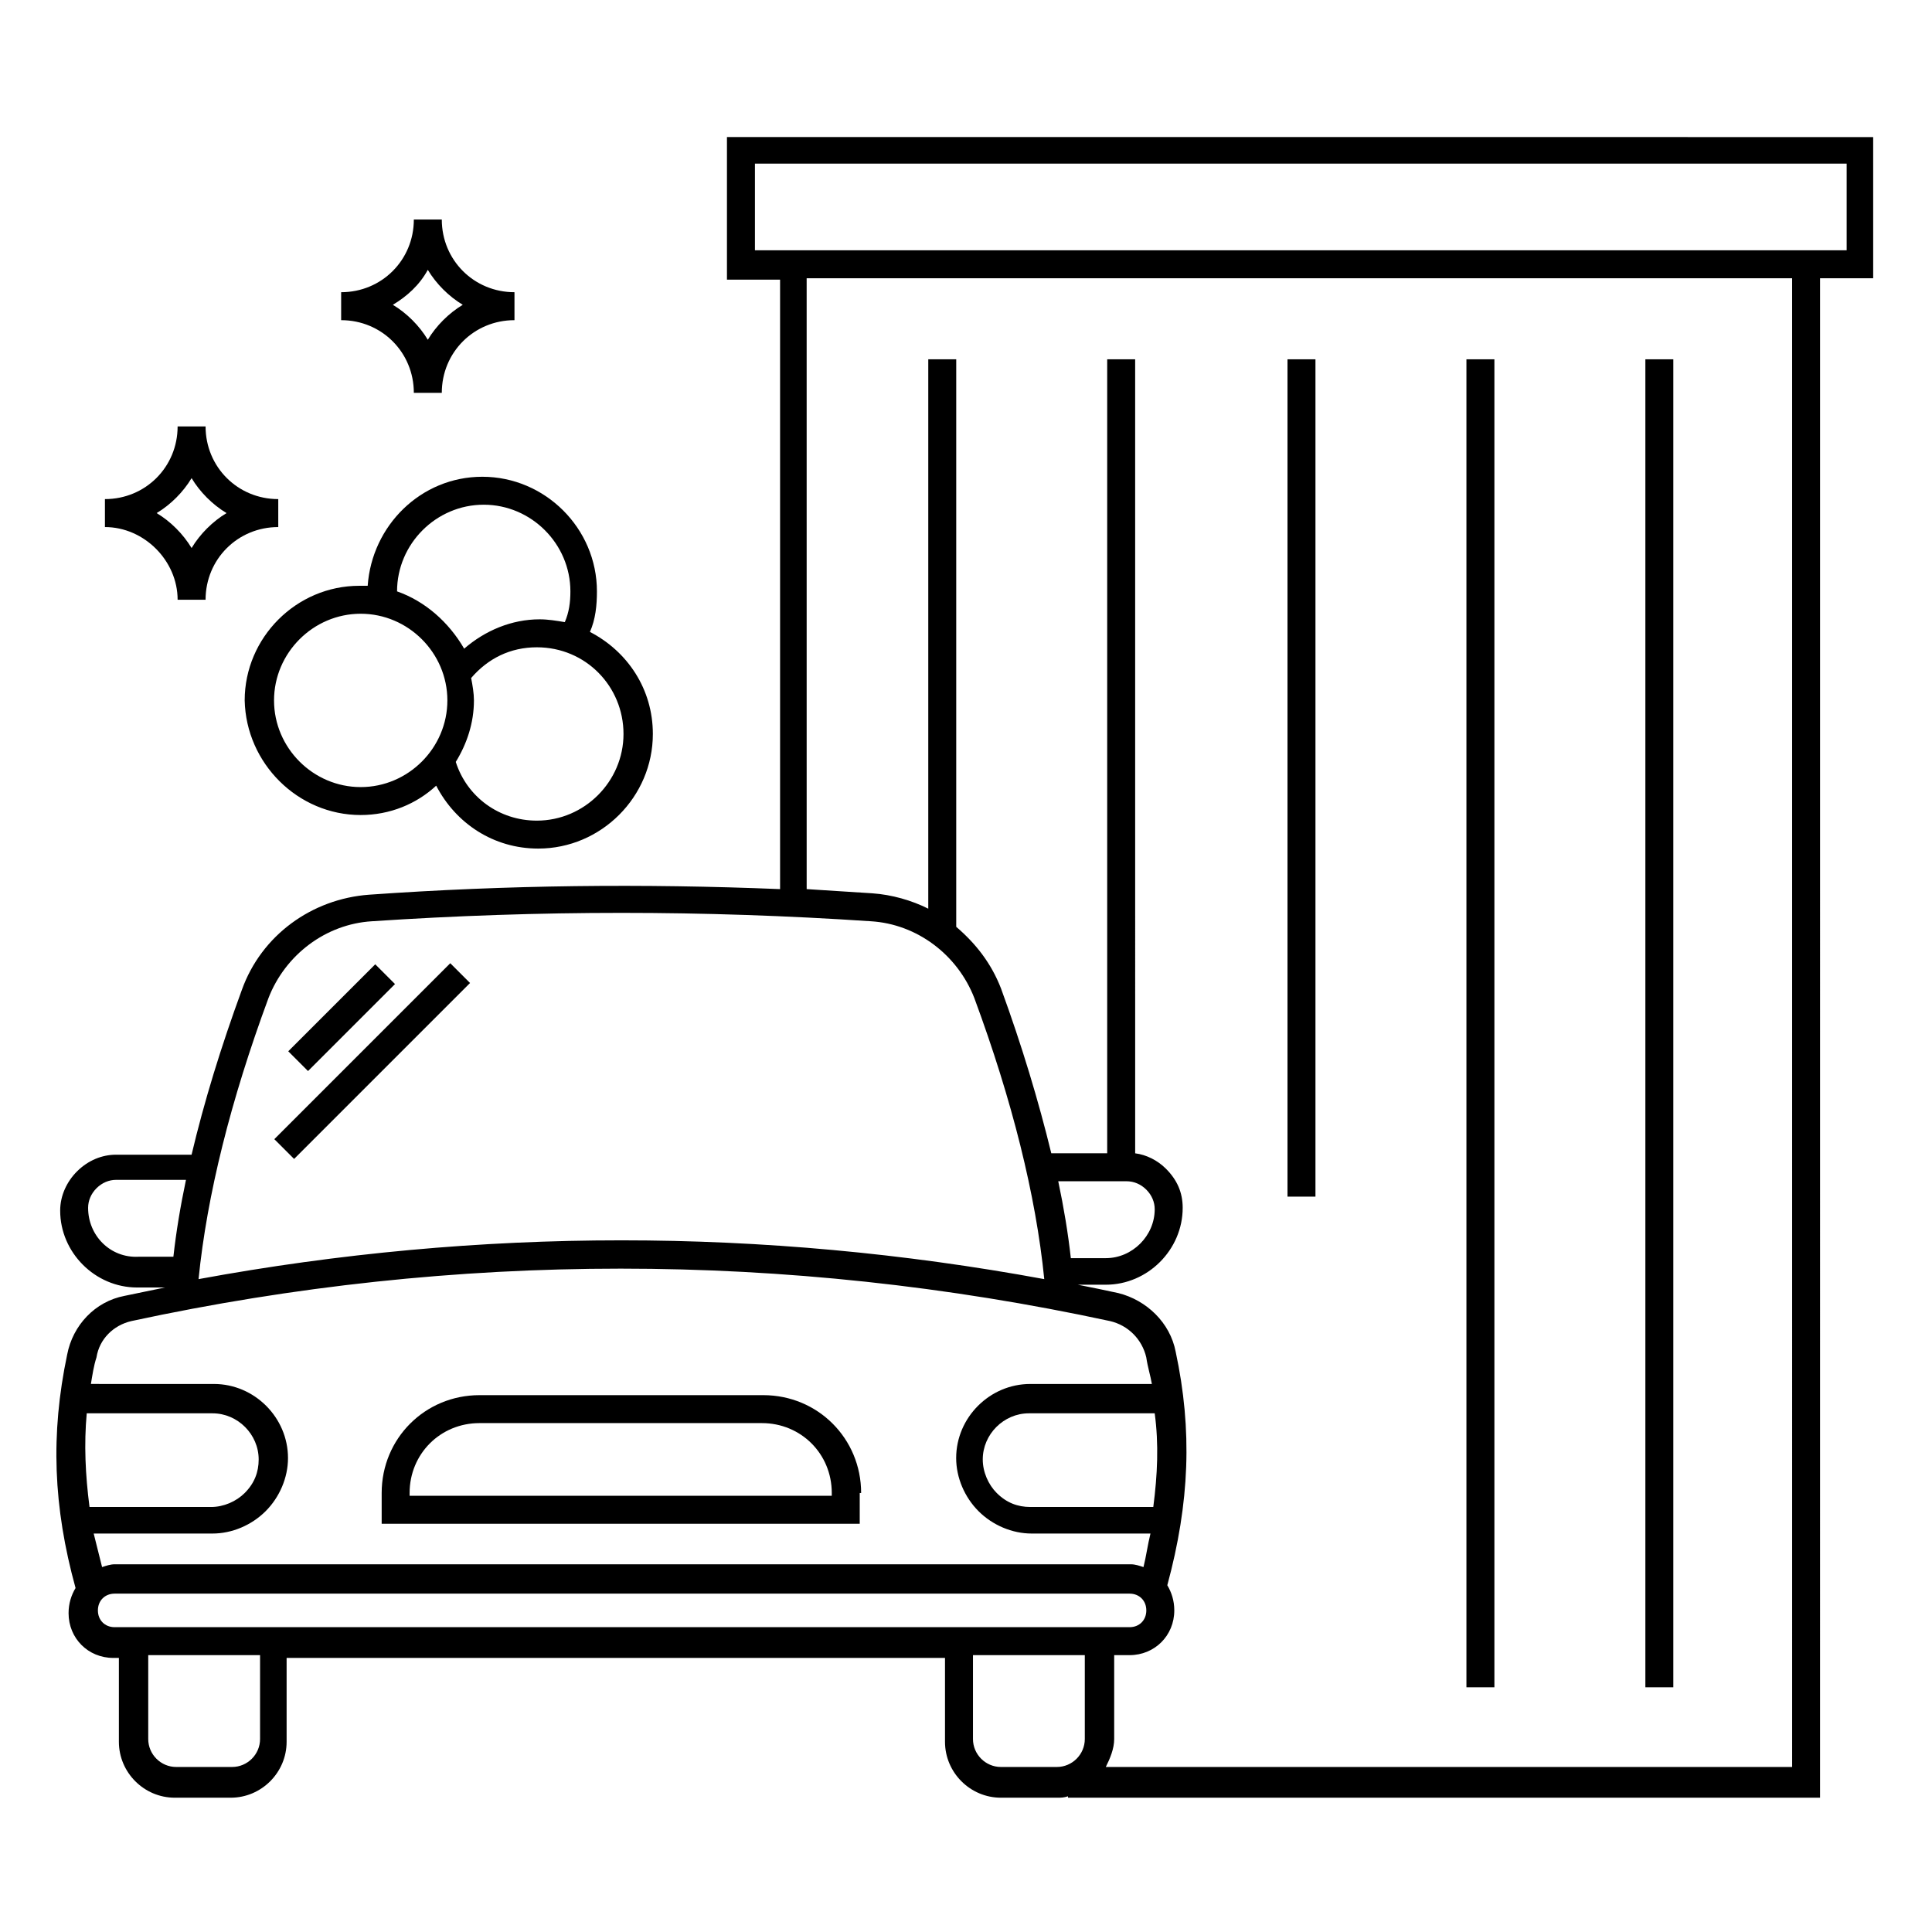
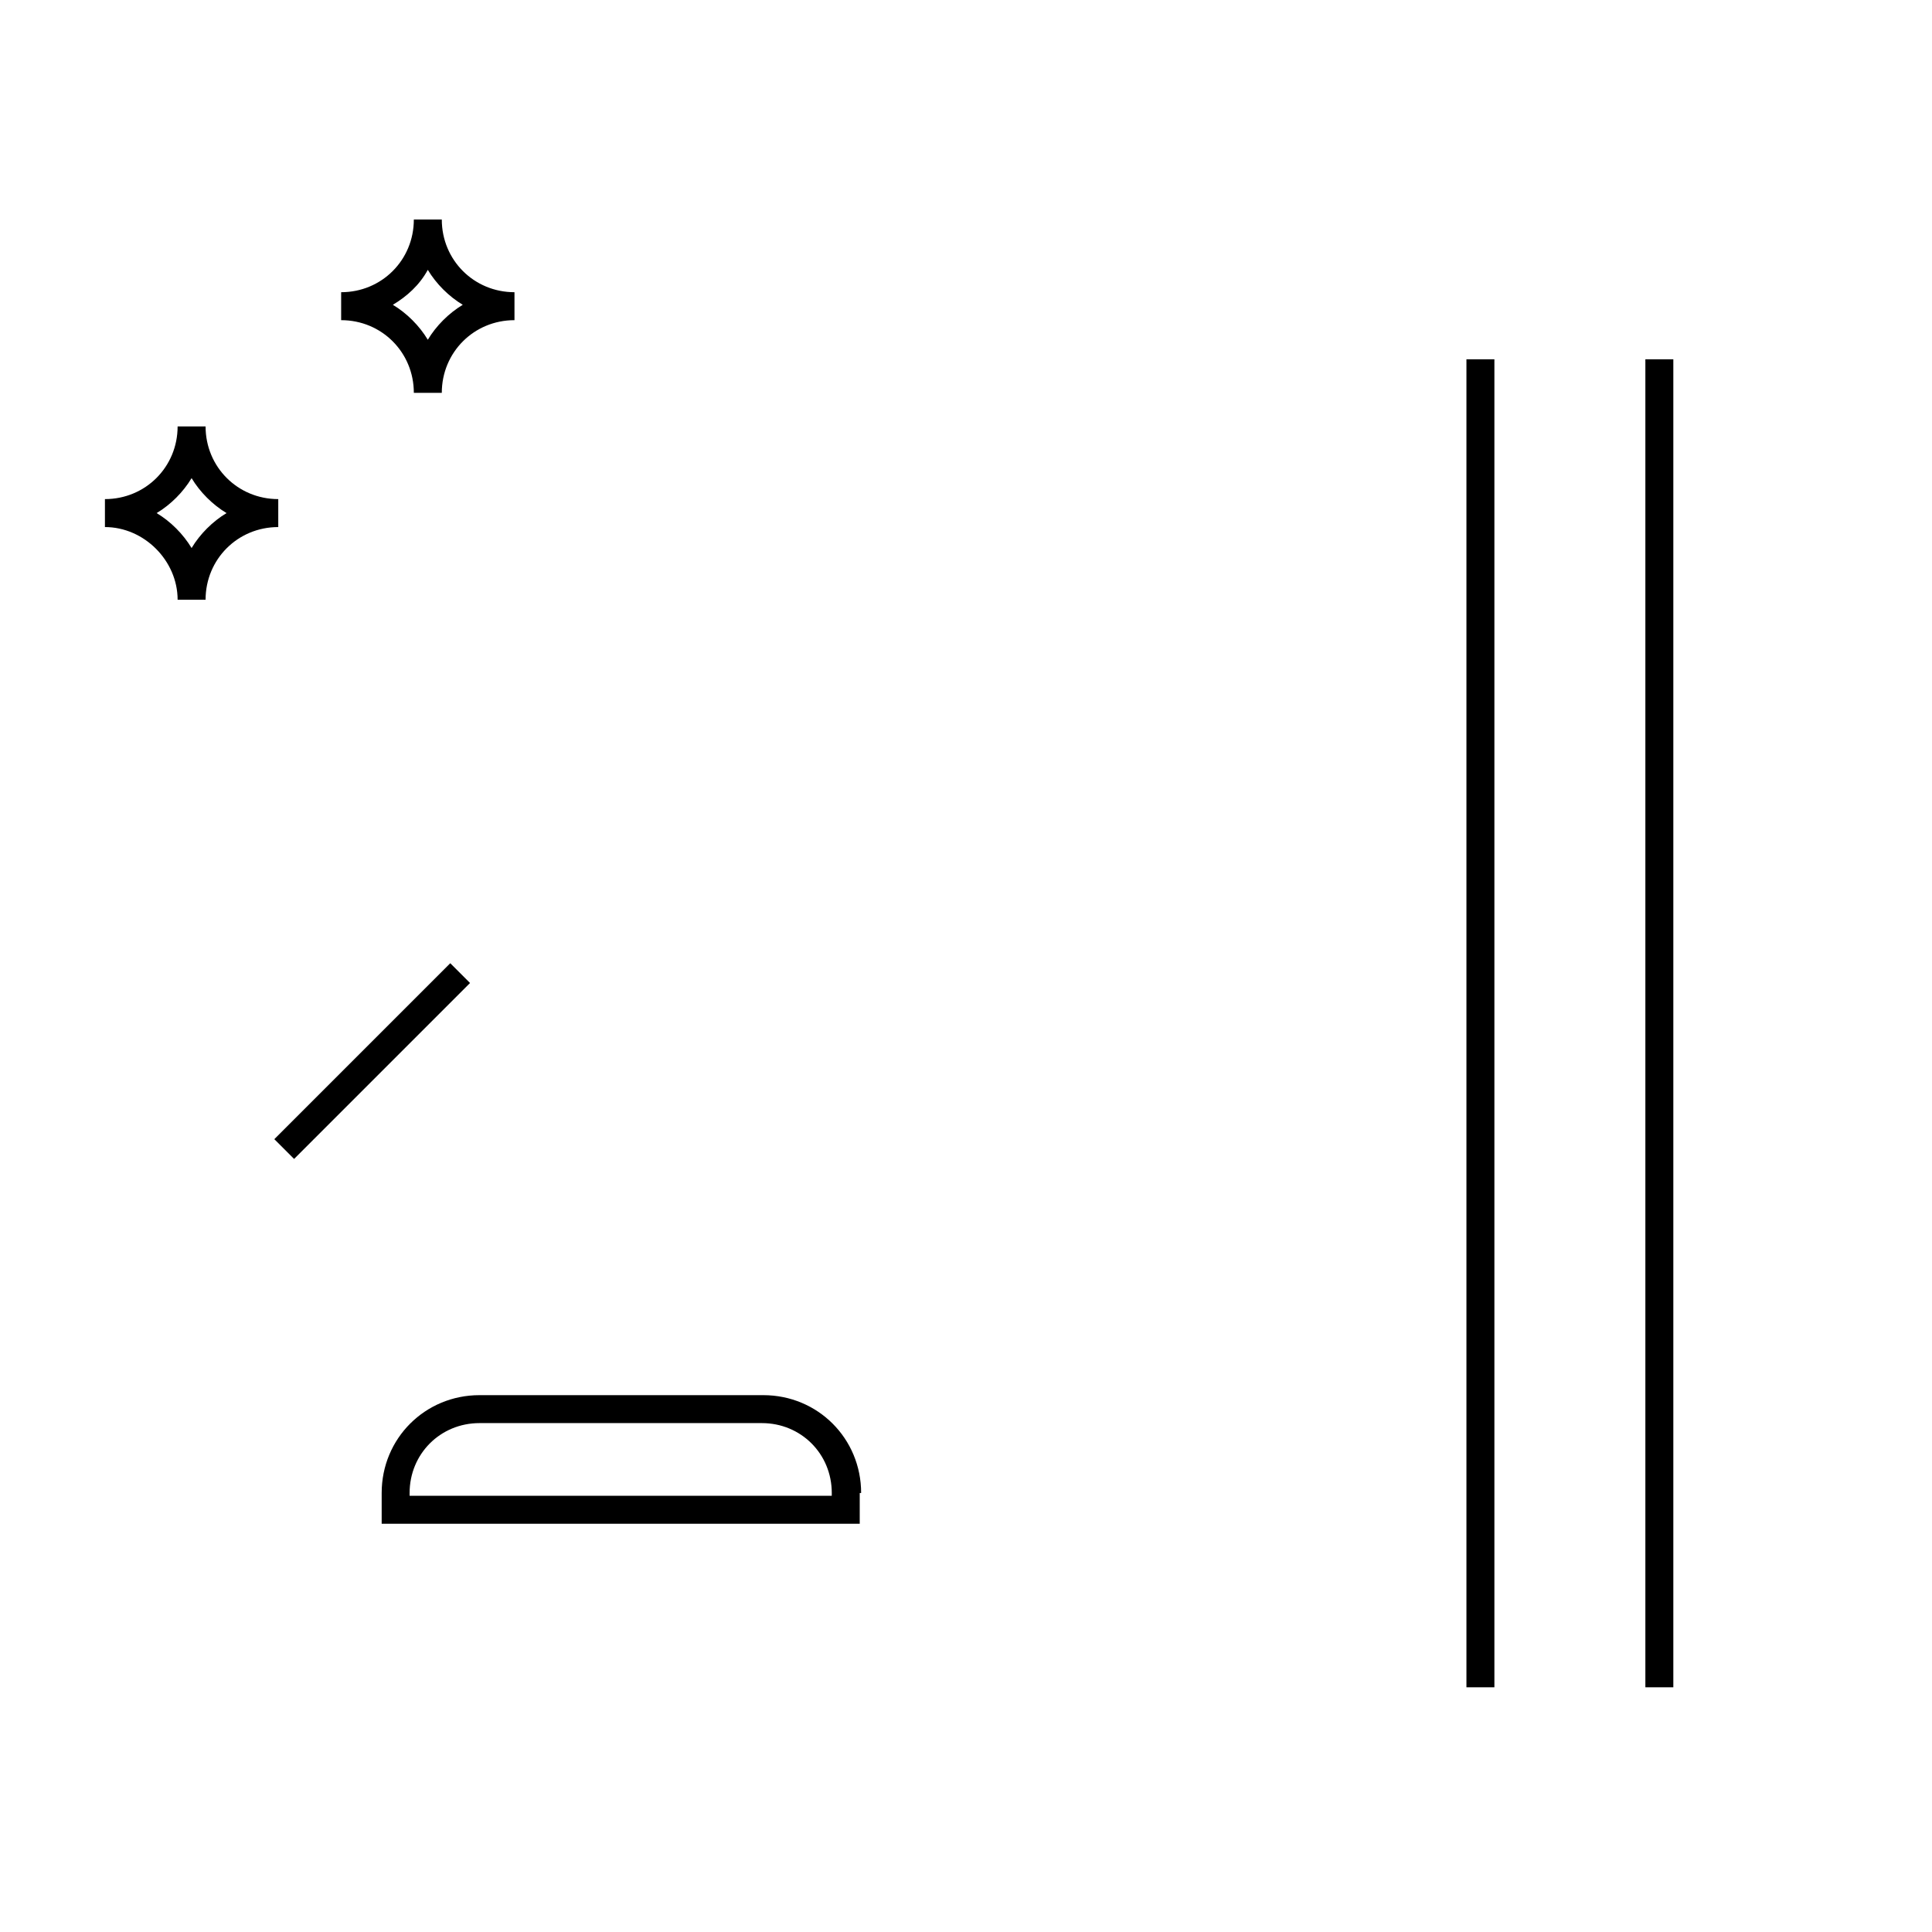
<svg xmlns="http://www.w3.org/2000/svg" fill="#000000" width="800px" height="800px" version="1.1" viewBox="144 144 512 512">
  <g>
    <path d="m372.21 539.66c0-14.449-11.484-25.93-25.93-25.93h-75.203c-14.449 0-25.93 11.484-25.93 25.93v8.148h126.69v-8.148zm-7.41 0.742h-112.25v-0.742c0-10.371 8.148-18.523 18.523-18.523h74.832c10.371 0 18.523 8.148 18.523 18.523l-0.004 0.742z" />
-     <path d="m220.39 422.6 23.051-23.051 5.238 5.238-23.051 23.051z" />
    <path d="m216.7 445.89 46.625-46.625 5.238 5.238-46.625 46.625z" />
    <path d="m580.04 239.22h7.41v351.93h-7.41z" />
    <path d="m532.62 239.22h7.41v351.93h-7.41z" />
-     <path d="m485.2 239.22h7.41v221.9h-7.41z" />
-     <path d="m336.65 180.32v37.785h14.078v161.52c-36.305-1.48-72.238-1.113-108.91 1.48-15.188 1.113-28.523 10.742-33.711 25.191-5.559 15.188-10.004 29.637-13.336 43.711h-20.008c-3.703 0-7.41 1.48-10.371 4.445-2.594 2.594-4.445 6.297-4.445 10.371 0 11.113 9.262 20.375 20.375 20.375h7.41c-3.703 0.742-7.039 1.48-10.742 2.223-7.781 1.48-13.707 7.781-15.188 15.559-4.445 21.117-3.703 40.379 2.223 61.863-1.113 1.852-1.852 4.074-1.852 6.668 0 6.668 5.188 11.855 11.855 11.855h1.48v22.227c0 8.148 6.668 14.816 14.816 14.816h14.816c8.148 0 14.816-6.668 14.816-14.816v-22.227h174.48v22.227c0 8.148 6.668 14.816 14.816 14.816h14.816c1.113 0 1.852 0 2.965-0.371v0.371h199.3l0.004-402.67h14.078l-0.004-37.414zm-121.51 228.2c4.445-11.484 15.188-19.633 27.414-20.375 44.453-2.965 87.797-2.965 132.25 0 12.227 0.742 22.969 8.891 27.414 20.375 10.004 27.043 16.301 52.234 18.523 74.461-74.461-13.707-149.66-13.707-224.12 0 2.219-22.227 8.52-47.418 18.52-74.461zm227.46 48.527c1.852 0 3.703 0.742 5.188 2.223 1.48 1.48 2.223 3.336 2.223 5.188 0 7.039-5.926 12.965-12.965 12.965h-9.262c-0.742-6.668-1.852-13.336-3.336-20.375zm-275.25 7.039c0-1.852 0.742-3.703 2.223-5.188 1.48-1.48 3.336-2.223 5.188-2.223h18.523c-1.48 7.039-2.594 13.707-3.336 20.375h-9.262c-7.406 0.371-13.336-5.555-13.336-12.965zm11.484 30.008c85.945-18.523 173.37-18.523 259.31 0 4.816 1.113 8.52 4.816 9.633 9.633 0.371 2.594 1.113 4.816 1.48 7.039h-32.23c-10.742 0-19.633 8.891-19.633 19.633 0 5.188 2.223 10.371 5.926 14.078 3.703 3.703 8.891 5.926 14.078 5.926h31.488c-0.742 2.965-1.113 5.926-1.852 8.891-1.113-0.371-2.223-0.742-3.336-0.742h-269.31c-1.113 0-2.223 0.371-3.336 0.742-0.742-2.965-1.48-5.926-2.223-8.891h31.488c5.188 0 10.371-2.223 14.078-5.926 3.703-3.703 5.926-8.891 5.926-14.078 0-10.742-8.891-19.633-19.633-19.633l-32.598-0.004c0.371-2.223 0.742-4.816 1.48-7.039 0.742-4.816 4.445-8.52 9.262-9.629zm270.8 49.27h-32.598c-3.336 0-6.297-1.113-8.891-3.703-2.223-2.223-3.703-5.559-3.703-8.891 0-6.668 5.559-12.227 12.227-12.227h33.34c1.109 8.148 0.738 16.297-0.375 24.82zm-282.65-24.82h33.34c6.668 0 12.227 5.559 12.227 12.227 0 3.336-1.113 6.297-3.703 8.891-2.223 2.223-5.559 3.703-8.891 3.703h-32.234c-1.109-8.523-1.48-16.672-0.738-24.82zm45.934 86.312c0 4.074-3.336 7.41-7.41 7.41h-14.816c-4.074 0-7.41-3.336-7.41-7.41v-22.227h29.637zm7.41-29.637h-45.938c-2.594 0-4.445-1.852-4.445-4.445s1.852-4.445 4.445-4.445h268.95c2.594 0 4.445 1.852 4.445 4.445s-1.852 4.445-4.445 4.445zm188.93 37.047c-4.074 0-7.41-3.336-7.41-7.41v-22.227h29.637v22.227c0 4.074-3.336 7.41-7.41 7.41zm210.05 0h-182.26c1.113-2.223 2.223-4.816 2.223-7.41v-22.227h4.074c6.668 0 11.855-5.188 11.855-11.855 0-2.594-0.742-4.816-1.852-6.668 5.926-21.855 6.668-41.121 2.223-61.863-1.48-7.781-7.781-13.707-15.188-15.559-3.336-0.742-7.039-1.48-10.742-2.223h7.41c11.113 0 20.375-9.262 20.375-20.375 0-4.074-1.48-7.41-4.445-10.371-2.223-2.223-5.188-3.703-8.148-4.074l-0.004-210.42h-7.41v210.41h-14.816c-3.336-13.707-7.781-28.523-13.336-43.711-2.594-6.668-6.668-11.855-11.855-16.301v-150.4h-7.41v145.59c-4.445-2.223-9.633-3.703-14.816-4.074-5.926-0.371-11.484-0.742-17.41-1.113l-0.004-161.88h261.16l0.004 394.53zm14.078-401.94h-289.32v-22.969h289.32z" />
-     <path d="m239.59 359.99c7.781 0 14.816-2.965 20.004-7.781 5.188 10.004 15.188 16.672 27.043 16.672 16.672 0 30.375-13.707 30.375-30.375 0-11.855-6.668-21.855-16.672-27.043 1.48-3.336 1.852-7.039 1.852-10.742 0-16.672-13.707-30.375-30.375-30.375-16.301 0-29.266 12.965-30.375 28.895h-2.223c-16.672 0-30.375 13.707-30.375 30.375 0.371 16.672 14.078 30.375 30.746 30.375zm69.645-21.484c0 12.594-10.371 22.969-22.969 22.969-10.004 0-18.523-6.297-21.484-15.559 2.965-4.816 4.816-10.371 4.816-16.301 0-1.852-0.371-4.074-0.742-5.926 4.445-5.188 10.371-8.148 17.41-8.148 12.969-0.004 22.969 10.371 22.969 22.965zm-60.012-37.785c0-12.594 10.371-22.969 22.969-22.969 12.594 0 22.969 10.371 22.969 22.969 0 2.965-0.371 5.559-1.48 8.148-2.223-0.371-4.445-0.742-6.668-0.742-7.41 0-14.449 2.965-20.004 7.781-4.078-7.039-10.375-12.594-17.785-15.188zm-9.633 5.926c12.594 0 22.969 10.371 22.969 22.969 0 12.594-10.371 22.969-22.969 22.969-12.594 0-22.969-10.371-22.969-22.969 0-12.594 10.375-22.969 22.969-22.969z" />
    <path d="m191.07 302.94h7.41c0-10.742 8.52-19.262 19.262-19.262v-7.41c-10.742 0-19.262-8.52-19.262-19.262h-7.41c0 10.742-8.52 19.262-19.262 19.262v7.41c10.371 0 19.262 8.891 19.262 19.262zm3.703-32.23c2.223 3.703 5.559 7.039 9.262 9.262-3.703 2.223-7.039 5.559-9.262 9.262-2.223-3.703-5.559-7.039-9.262-9.262 3.707-2.223 7.039-5.555 9.262-9.262z" />
    <path d="m253.67 248.11h7.41c0-10.742 8.52-19.262 19.262-19.262v-7.41c-10.742 0-19.262-8.52-19.262-19.262h-7.41c0 10.742-8.52 19.262-19.262 19.262v7.41c10.742 0 19.262 8.52 19.262 19.262zm3.703-32.598c2.223 3.703 5.559 7.039 9.262 9.262-3.703 2.223-7.039 5.559-9.262 9.262-2.223-3.703-5.559-7.039-9.262-9.262 3.707-2.223 7.039-5.188 9.262-9.262z" />
  </g>
</svg>